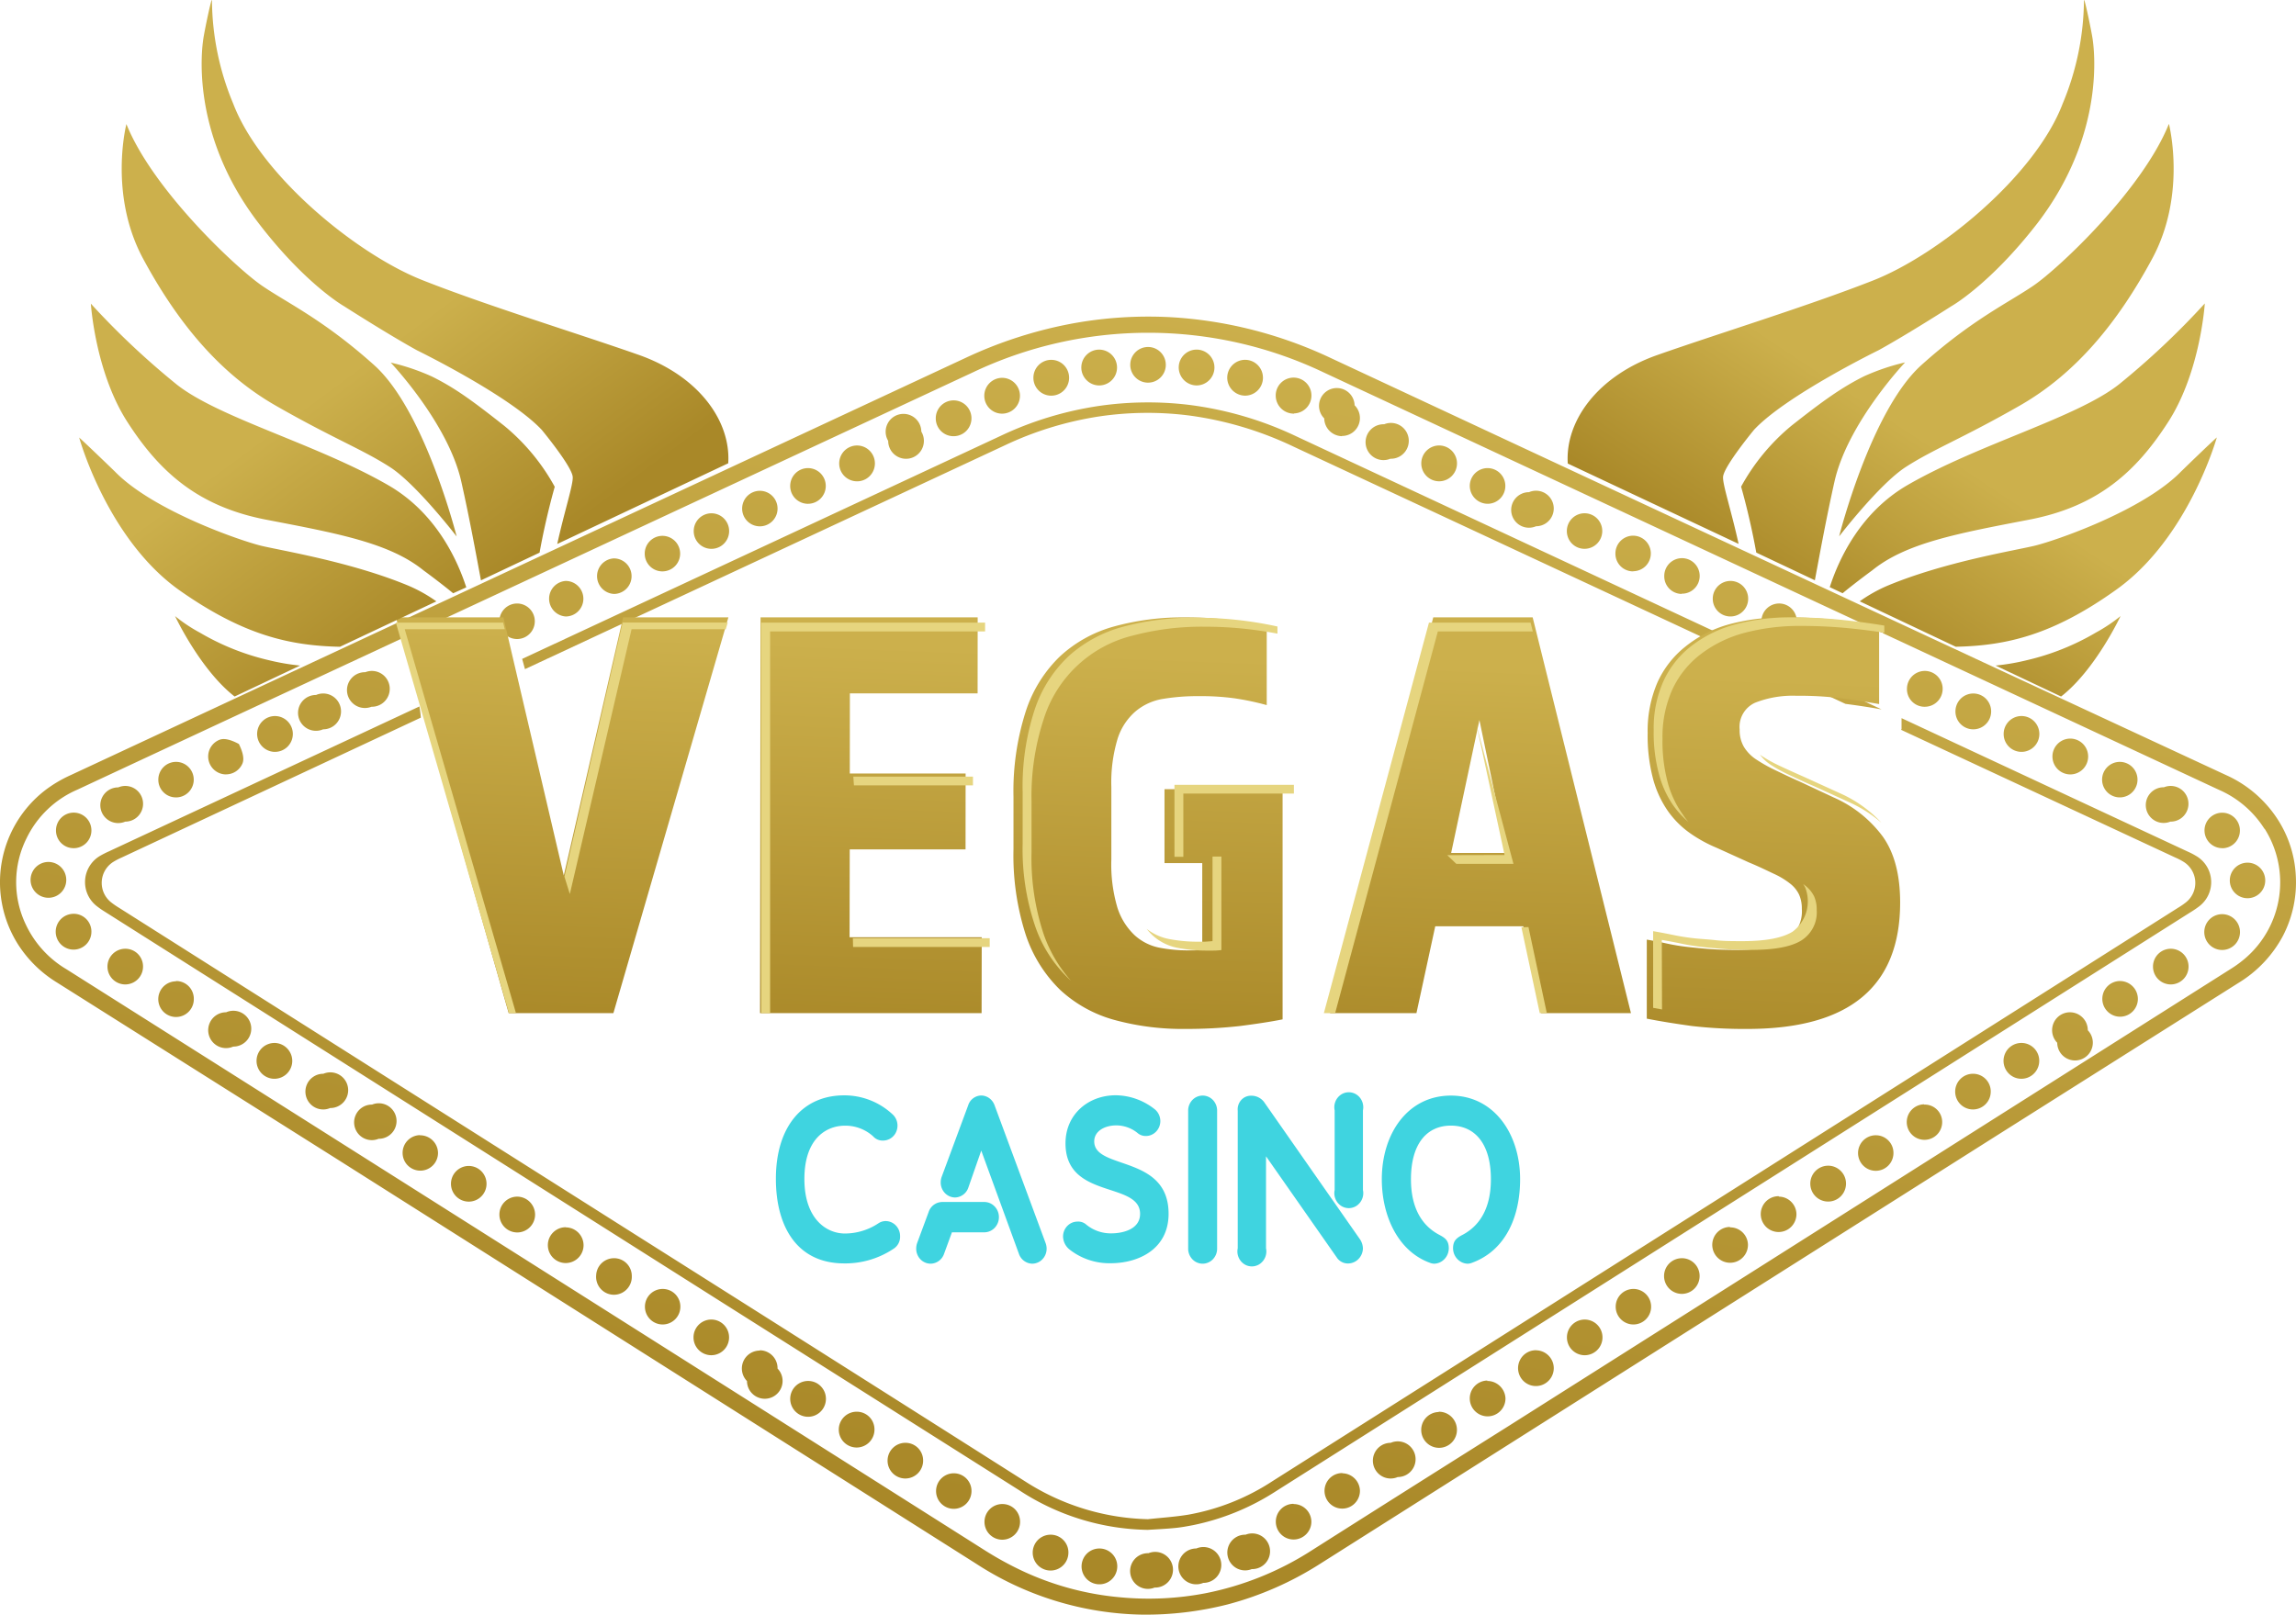
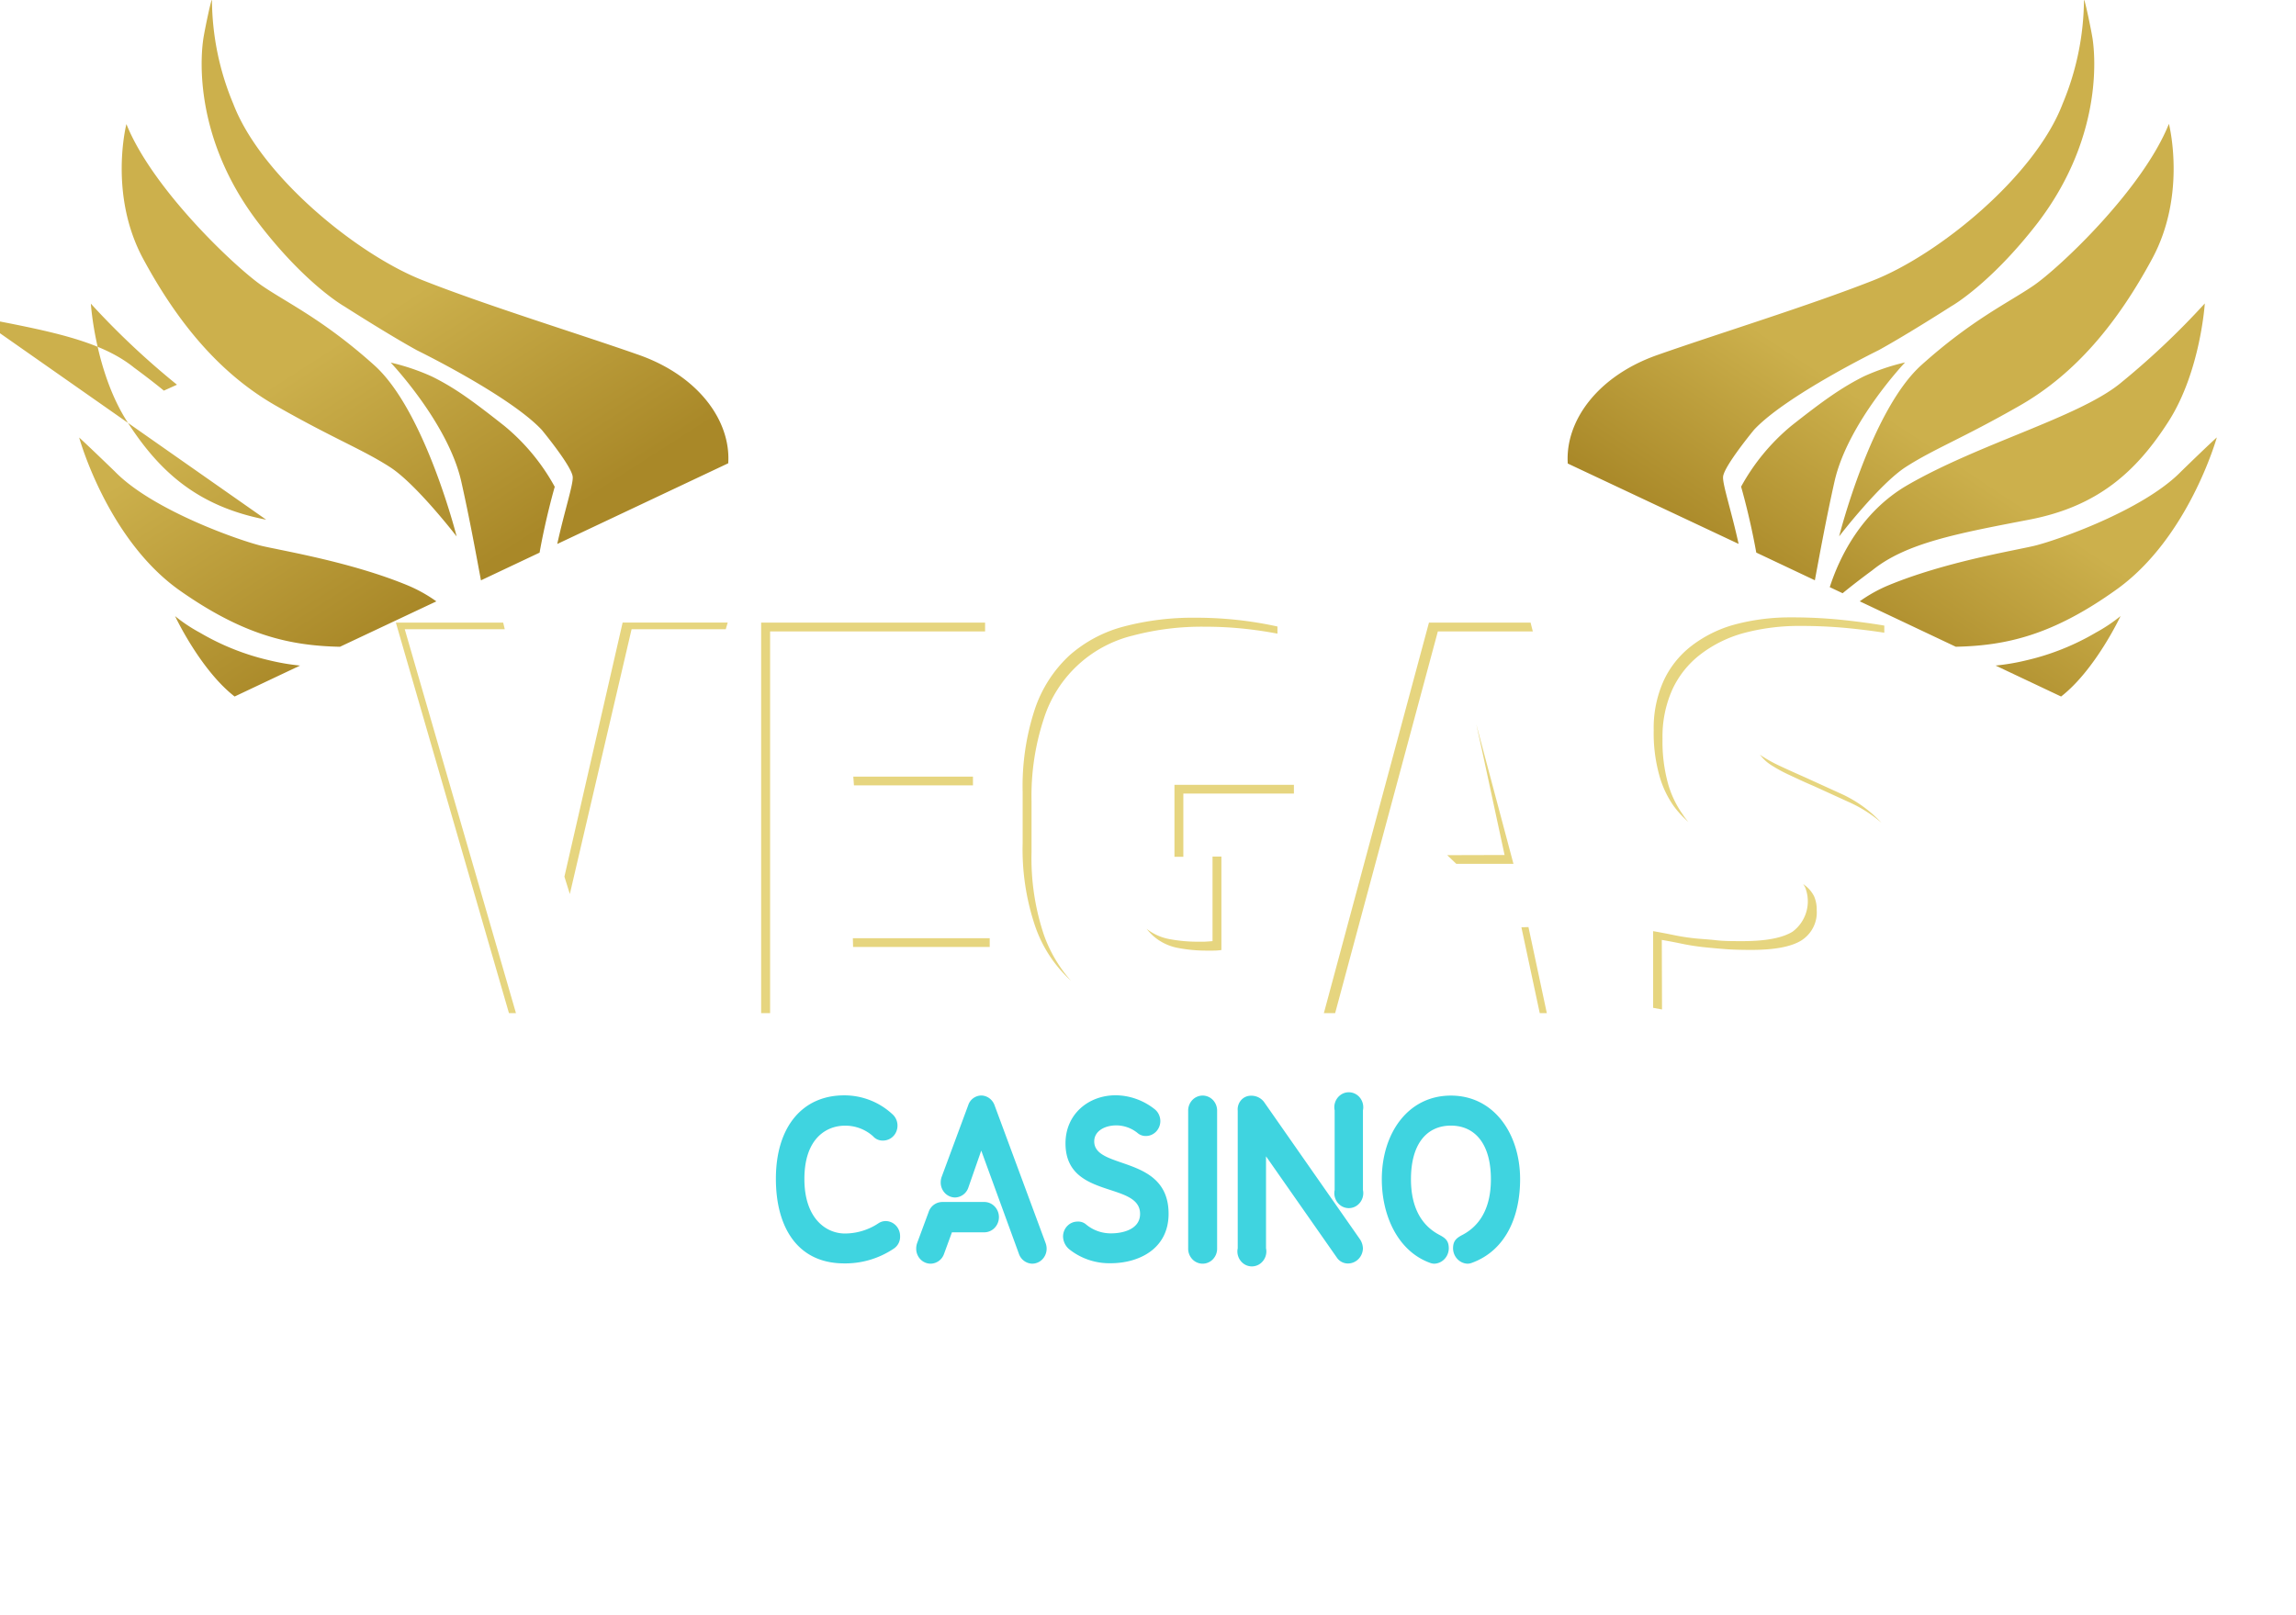
<svg xmlns="http://www.w3.org/2000/svg" viewBox="0 0 145 102">
  <defs>
    <linearGradient id="vc-logo-header-a" x1="35.301%" x2="63.76%" y1="88.752%" y2="1.257%">
      <stop offset="0%" stop-color="#A98828" />
      <stop offset="100%" stop-color="#CCB04C" />
    </linearGradient>
    <linearGradient id="vc-logo-header-b" x1="8.382%" x2="21.152%" y1="100%" y2="5.241%">
      <stop offset="0%" stop-color="#A98828" />
      <stop offset="100%" stop-color="#CCB04C" />
    </linearGradient>
    <linearGradient id="vc-logo-header-c" x1="35.139%" x2="56.511%" y1="58.21%" y2="89.154%">
      <stop offset="0%" stop-color="#CCB04C" />
      <stop offset="100%" stop-color="#A98828" />
    </linearGradient>
    <linearGradient id="vc-logo-header-d" x1="66.672%" x2="50%" y1="70.638%" y2="97.449%">
      <stop offset="0%" stop-color="#CCB04C" />
      <stop offset="100%" stop-color="#A98828" />
    </linearGradient>
  </defs>
  <g fill="none" fill-rule="evenodd">
-     <path fill="url(#vc-logo-header-a)" fill-rule="nonzero" d="M144.174 59.123a7.716 7.716 0 0 1-2.807 2.969l-15.23 9.62-42.758 27.07a20.623 20.623 0 0 1-5.843 2.57 21.067 21.067 0 0 1-5.404.647 19.816 19.816 0 0 1-10.47-3.207L21.497 73.357 3.61 62.074a7.667 7.667 0 0 1-2.474-2.42 7.342 7.342 0 0 1 1.725-9.74 8.245 8.245 0 0 1 1.62-.956l56.483-26.342a27.81 27.81 0 0 1 6.476-2.126c2.104-.41 4.25-.563 6.39-.458a27.272 27.272 0 0 1 10.21 2.584c13.73 6.414 27.46 12.818 41.192 19.213l15.34 7.129a7.557 7.557 0 0 1 3.26 2.785 7.197 7.197 0 0 1 1.154 3.555 7.325 7.325 0 0 1-.812 3.825zm-1.173-6.775a6.424 6.424 0 0 0-2.853-2.447l-21.214-9.89-.082-.083v.041l-3.994-1.86-31.26-14.581a25.76 25.76 0 0 0-22.169 0L18.881 43.36c-4.68 2.177-9.347 4.353-14.003 6.528a6.35 6.35 0 0 0-3.195 3.055 6.191 6.191 0 0 0-.036 5.498 6.487 6.487 0 0 0 2.56 2.794 90197.915 90197.915 0 0 1 57.966 36.687c.762.484 1.553.92 2.369 1.305a18.4 18.4 0 0 0 6.253 1.681 18.95 18.95 0 0 0 5.313-.256 19.298 19.298 0 0 0 6.727-2.708c4.099-2.602 8.207-5.198 12.324-7.788 15.25-9.654 30.498-19.308 45.742-28.962.321-.2.627-.426.913-.673a6.325 6.325 0 0 0 1.214-8.155l-.027-.018zm-4.286 1.736a1.918 1.918 0 0 1 .196 3.152 6.43 6.43 0 0 1-.62.421l-31.38 19.87-26.33 16.675a15.231 15.231 0 0 1-5.236 2.144c-.36.068-.725.137-1.09.174-.59.06-1.183.087-1.771.123a15.155 15.155 0 0 1-8.13-2.51L45.519 82.222 6.576 57.566a5.313 5.313 0 0 1-.493-.348 1.923 1.923 0 0 1 .206-3.134 5.57 5.57 0 0 1 .57-.293l19.626-9.162c.044.233.075.468.092.705L7.685 54.171a4.417 4.417 0 0 0-.506.261 1.568 1.568 0 0 0-.155 2.575c.169.131.346.252.529.362 11.042 6.994 22.086 13.986 33.132 20.977 8.027 5.073 16.05 10.155 24.071 15.246a14.959 14.959 0 0 0 7.737 2.378c.849-.092 1.702-.147 2.542-.284a14.246 14.246 0 0 0 5.322-2.117l15.194-9.62 41.991-26.598c.175-.104.343-.219.502-.344a1.57 1.57 0 0 0-.16-2.575 4.07 4.07 0 0 0-.506-.26l-17.317-8.068c.06.013-.036-.046.028-.046v-.692l18.092 8.439c.184.08.363.174.534.28zM33.154 42.27l-.178-.646s20.772-9.68 30.201-14.082a22.017 22.017 0 0 1 6.276-1.906 21.655 21.655 0 0 1 5.605-.064c2.358.294 4.654.965 6.8 1.988l36.97 17.253a48.499 48.499 0 0 0-2.281-.348l-34.853-16.25c-2.09-1-4.323-1.665-6.618-1.97a20.823 20.823 0 0 0-5.673.064 21.49 21.49 0 0 0-5.966 1.833L33.154 42.269zm13.715-10.124c-.007-.456.261-.871.679-1.05.418-.18.902-.088 1.225.233.323.32.421.805.248 1.227a1.118 1.118 0 0 1-2.152-.41zm-11.136 6.798a1.125 1.125 0 0 1-.01-2.245c.616 0 1.116.5 1.119 1.118a1.12 1.12 0 0 1-1.11 1.127zm9.155-4.274a1.116 1.116 0 0 1-1.077-1.127c.002-.457.28-.867.704-1.037.423-.17.906-.065 1.221.265.316.33.4.82.214 1.237-.187.417-.606.679-1.062.662zm-6.097 2.85a1.124 1.124 0 0 1-.033-2.245 1.12 1.12 0 0 1 1.128 1.106 1.12 1.12 0 0 1-1.095 1.139zm3.048-1.425h.019a1.111 1.111 0 0 1-.81-.323 1.12 1.12 0 0 1-.331-.809 1.12 1.12 0 0 1 1.122-1.113 1.12 1.12 0 0 1 1.114 1.122 1.12 1.12 0 0 1-1.114 1.123zm21.452-9.964h.028a1.125 1.125 0 0 1-.817-.319 1.134 1.134 0 0 1 .78-1.944 1.13 1.13 0 0 1 1.132 1.127 1.13 1.13 0 0 1-1.123 1.136zm6.13-1.782h.027a1.13 1.13 0 0 1-.814-.32 1.13 1.13 0 0 1 .778-1.943 1.13 1.13 0 0 1 1.132 1.126 1.13 1.13 0 0 1-1.123 1.137zm-9.22 3.206h.041a1.116 1.116 0 0 1-.808-.318 1.124 1.124 0 0 1-.337-.804c-.004-.46.271-.877.695-1.054a1.124 1.124 0 0 1 1.234.25c.323.328.415.819.234 1.242-.181.423-.6.694-1.059.684zm-3.053 1.425a1.13 1.13 0 0 1-1.056-1.13 1.126 1.126 0 1 1 2.092-.586c.217.36.217.813 0 1.173-.218.36-.617.57-1.036.543zm-3.072 1.425h.028a1.125 1.125 0 0 1-1.105-1.104c-.01-.465.262-.889.689-1.07.427-.18.92-.08 1.244.252.323.332.412.829.223 1.253-.188.424-.616.69-1.079.669zm-3.044 1.42h.027a1.12 1.12 0 0 1-1.155-1.127c0-.622.502-1.126 1.122-1.127.62 0 1.122.502 1.124 1.124a1.125 1.125 0 0 1-1.118 1.13zm15.345-6.83a1.125 1.125 0 0 1-1.114-1.132c0-.459.276-.872.7-1.047a1.124 1.124 0 0 1 1.23.252c.32.326.414.815.235 1.238a1.127 1.127 0 0 1-1.051.689zM4.637 57.726c.3-.005.588.111.802.322.214.211.334.5.334.8a1.13 1.13 0 0 1-1.118 1.141 1.13 1.13 0 0 1-1.137-1.122 1.13 1.13 0 0 1 1.118-1.14zm3.272-5.823a1.127 1.127 0 1 1-.44-2.162 1.12 1.12 0 0 1 1.232.232c.325.321.424.809.25 1.232-.173.424-.585.7-1.042.698zm-3.724 3.665v.014a1.125 1.125 0 0 1-1.114 1.132 1.13 1.13 0 0 1-1.14-1.118 1.13 1.13 0 0 1 1.113-1.145 1.13 1.13 0 0 1 1.14 1.117zm28.494-15.2a1.116 1.116 0 0 1-1.141-1.113 1.12 1.12 0 0 1 1.105-1.131 1.12 1.12 0 0 1 1.131 1.104 1.12 1.12 0 0 1-1.095 1.14zM4.655 53.58a1.107 1.107 0 0 1-.797-.329 1.115 1.115 0 0 1-.322-.802 1.12 1.12 0 0 1 1.125-1.114 1.12 1.12 0 0 1 1.112 1.126 1.12 1.12 0 0 1-1.118 1.12zm9.585-4.663l.009.004a1.134 1.134 0 0 1-.395-2.184c.283-.116.694-.028 1.232.262.271.549.345.964.22 1.245a1.127 1.127 0 0 1-1.066.673zm3.099-1.42a1.134 1.134 0 0 1-1.1-1.164 1.13 1.13 0 0 1 1.157-1.099 1.13 1.13 0 0 1 1.097 1.16 1.13 1.13 0 0 1-1.154 1.102zm6.12-2.85a1.131 1.131 0 1 1-.388-2.183c.425-.17.91-.064 1.227.266.318.33.405.82.22 1.24-.183.42-.602.688-1.059.677zm-3.053 1.425a1.132 1.132 0 1 1-.445-2.17c.42-.183.91-.093 1.238.23.328.322.428.812.254 1.238a1.127 1.127 0 0 1-1.047.702zm-9.297 4.301c-.611 0-1.107-.495-1.11-1.108-.005-.456.265-.87.683-1.048a1.115 1.115 0 0 1 1.225.239c.322.322.418.807.242 1.228-.175.42-.586.693-1.04.69zm113.489-4.301a1.125 1.125 0 0 1-1.105-1.15c.008-.458.29-.867.714-1.034a1.124 1.124 0 0 1 1.225.267c.317.33.404.819.222 1.238-.183.42-.6.688-1.056.679zm-3.058-1.425h-.023a1.112 1.112 0 0 1-1.086-1.145c.005-.458.286-.868.71-1.038.423-.17.907-.066 1.226.263.318.328.407.817.226 1.237-.181.42-.597.69-1.053.683zm-9.179-4.279h-.022a1.107 1.107 0 0 1-1.1-1.127 1.12 1.12 0 0 1 1.12-1.118 1.12 1.12 0 0 1 1.116 1.121 1.12 1.12 0 0 1-1.114 1.124zm18.408 8.553h-.023a1.13 1.13 0 0 1-1.127-1.113 1.13 1.13 0 0 1 1.107-1.15 1.13 1.13 0 0 1 1.147 1.11 1.13 1.13 0 0 1-1.104 1.153zm9.585 4.664v-.005a1.116 1.116 0 0 1-.8-.324 1.12 1.12 0 0 1 .784-1.916 1.12 1.12 0 0 1 1.12 1.115 1.12 1.12 0 0 1-1.104 1.13zm-3.287-1.682a1.127 1.127 0 1 1-.407-2.17 1.12 1.12 0 0 1 1.226.253c.32.326.411.814.232 1.235-.18.42-.595.69-1.05.682zm-3.172-1.53a1.12 1.12 0 0 1-1.14-1.1 1.12 1.12 0 0 1 1.095-1.144 1.12 1.12 0 0 1 1.14 1.099 1.12 1.12 0 0 1-1.095 1.145zm-6.225-2.877a1.124 1.124 0 0 1-1.132-1.122 1.132 1.132 0 0 1 .688-1.052c.42-.178.907-.084 1.231.238.325.322.424.808.252 1.233a1.127 1.127 0 0 1-1.04.703zm-18.408-8.553a1.116 1.116 0 0 1-1.095-1.14c.007-.455.287-.86.708-1.026.421-.167.9-.062 1.215.265.314.327.4.812.22 1.229a1.118 1.118 0 0 1-1.048.672zM81.726 26.116v.014a1.143 1.143 0 0 1-1.16-1.123 1.13 1.13 0 0 1 1.102-1.153 1.13 1.13 0 0 1 1.153 1.102 1.13 1.13 0 0 1-1.095 1.16zm3.026 1.425v.013a1.143 1.143 0 0 1-1.122-1.122 1.124 1.124 0 1 1 1.918-.83c.326.323.426.812.251 1.238a1.127 1.127 0 0 1-1.047.7zm21.452 9.964l-.018.014a1.111 1.111 0 0 1-1.082-1.132 1.122 1.122 0 0 1 .692-1.042c.42-.174.903-.076 1.222.249.32.324.411.81.233 1.23-.179.419-.593.688-1.047.68zM75.551 24.348a1.139 1.139 0 0 1-1.11-1.155 1.13 1.13 0 0 1 1.15-1.108 1.13 1.13 0 0 1 1.105 1.15 1.13 1.13 0 0 1-1.145 1.113zm3.085.646a1.139 1.139 0 0 1-1.132-1.132c0-.624.504-1.13 1.126-1.132a1.13 1.13 0 0 1 1.13 1.129 1.13 1.13 0 0 1-1.124 1.135zm9.17 3.985a1.132 1.132 0 1 1-.392-2.177 1.124 1.124 0 0 1 1.235.256c.322.33.41.824.225 1.247-.186.422-.608.69-1.068.674zm-15.331-4.806a1.125 1.125 0 0 1-1.095-1.159 1.125 1.125 0 0 1 1.152-1.094c.62.017 1.108.534 1.092 1.156a1.125 1.125 0 0 1-1.15 1.097zm30.667 11.912l.004.009a1.112 1.112 0 0 1-.804-.33 1.12 1.12 0 0 1-.323-.811 1.12 1.12 0 0 1 1.123-1.113 1.12 1.12 0 0 1 1.113 1.122 1.12 1.12 0 0 1-1.113 1.123zm-12.255-5.681a1.13 1.13 0 0 1-1.128-1.14 1.13 1.13 0 0 1 1.134-1.123 1.13 1.13 0 0 1 1.121 1.134 1.13 1.13 0 0 1-1.127 1.129zm9.174 4.265a1.112 1.112 0 0 1-.796-.34 1.12 1.12 0 0 1-.313-.81 1.12 1.12 0 0 1 1.139-1.095 1.12 1.12 0 0 1 1.097 1.138 1.12 1.12 0 0 1-1.127 1.107zm-6.089-2.845a1.134 1.134 0 0 1-1.15-1.113 1.125 1.125 0 0 1 1.105-1.14 1.125 1.125 0 0 1 1.14 1.104 1.125 1.125 0 0 1-1.095 1.15zm3.035 1.42a1.123 1.123 0 1 1-.444-2.153c.417-.18.902-.09 1.227.23.324.318.424.803.252 1.225-.171.422-.58.698-1.035.698zm6.14 48.18a1.12 1.12 0 0 1 1.127 1.127 1.12 1.12 0 0 1-1.119 1.118 1.12 1.12 0 0 1-1.118-1.117 1.12 1.12 0 0 1 1.11-1.127zm3.07-1.942h-.008a1.12 1.12 0 0 1 1.127 1.136 1.125 1.125 0 0 1-1.13 1.118 1.125 1.125 0 0 1-1.115-1.133 1.125 1.125 0 0 1 1.127-1.12zm-6.124 3.876a1.125 1.125 0 0 1 1.109 1.15 1.125 1.125 0 0 1-1.143 1.104 1.125 1.125 0 0 1-1.102-1.144 1.125 1.125 0 0 1 1.136-1.11zm-3.09 1.938v.004a1.134 1.134 0 0 1 1.123 1.127c0 .458-.276.871-.697 1.046a1.124 1.124 0 0 1-1.23-.247 1.135 1.135 0 0 1-.241-1.235 1.127 1.127 0 0 1 1.045-.695zm12.246-7.788v.027a1.12 1.12 0 0 1 1.14 1.086c.008.458-.26.875-.68 1.057a1.124 1.124 0 0 1-1.232-.227 1.135 1.135 0 0 1-.262-1.23 1.127 1.127 0 0 1 1.034-.713zm3.09-1.943v.028c.61.005 1.106.5 1.113 1.113a1.132 1.132 0 0 1-.705 1.04c-.423.172-.908.07-1.227-.257a1.135 1.135 0 0 1-.232-1.237c.18-.421.594-.692 1.05-.687zM93.93 87.211v.027c.612 0 1.116.482 1.146 1.095a1.13 1.13 0 0 1-1.116 1.14 1.13 1.13 0 0 1-1.139-1.116 1.13 1.13 0 0 1 1.109-1.146zM81.69 94.999l.004.014c.617 0 1.118.498 1.123 1.117a1.125 1.125 0 0 1-1.124 1.123c-.62-.001-1.12-.505-1.121-1.126-.001-.621.499-1.126 1.118-1.128zm3.085-1.943v.014a1.13 1.13 0 0 1 1.11 1.1c.003.455-.268.868-.687 1.044-.418.176-.902.08-1.223-.242a1.125 1.125 0 0 1-.24-1.227c.175-.42.586-.692 1.04-.689zm30.608-19.415c.419-.027.818.183 1.036.543.217.36.217.812 0 1.173a1.126 1.126 0 0 1-2.092-.587 1.13 1.13 0 0 1 1.056-1.129zM87.824 91.146a1.127 1.127 0 1 1 .446 2.161 1.12 1.12 0 0 1-1.231-.229 1.13 1.13 0 0 1-.254-1.23 1.123 1.123 0 0 1 1.04-.702zm3.035-1.947v-.018c.303-.004.595.114.811.327.216.214.338.505.34.809a1.13 1.13 0 0 1-1.111 1.145 1.13 1.13 0 0 1-1.144-1.112 1.13 1.13 0 0 1 1.104-1.151zm49.476-31.45a1.13 1.13 0 0 1 1.128 1.132 1.13 1.13 0 0 1-1.128 1.131 1.13 1.13 0 0 1-1.127-1.131 1.13 1.13 0 0 1 1.127-1.132zM78.66 96.95a1.127 1.127 0 1 1 .393 2.172 1.12 1.12 0 0 1-1.226-.26 1.13 1.13 0 0 1-.223-1.236c.183-.42.6-.687 1.056-.676zm39.832-25.233c.6.013 1.082.502 1.086 1.104.008.459-.264.875-.685 1.053-.421.177-.907.08-1.228-.246a1.125 1.125 0 0 1-.23-1.236c.182-.42.6-.688 1.057-.675zM137.1 59.934a1.125 1.125 0 0 1 1.114 1.146 1.125 1.125 0 0 1-1.138 1.108 1.125 1.125 0 0 1-1.107-1.139 1.125 1.125 0 0 1 1.131-1.115zm4.843-5.438a1.12 1.12 0 0 1 1.114 1.136 1.12 1.12 0 0 1-1.129 1.11 1.12 1.12 0 0 1-1.108-1.13 1.12 1.12 0 0 1 1.123-1.116zM7.91 59.934c.3-.002.589.117.8.33.211.215.328.505.323.806a1.125 1.125 0 0 1-1.129 1.118 1.125 1.125 0 0 1-1.117-1.13 1.125 1.125 0 0 1 1.123-1.124zm116.689 7.898a1.115 1.115 0 0 1 1.123 1.132 1.125 1.125 0 0 1-1.126 1.122 1.125 1.125 0 0 1-1.12-1.128c.001-.622.504-1.126 1.123-1.126zm3.085-1.947h-.009c.615.008 1.11.51 1.11 1.127.001.46-.275.876-.7 1.051a1.124 1.124 0 0 1-1.233-.255 1.135 1.135 0 0 1-.229-1.243 1.127 1.127 0 0 1 1.061-.68zm3.05-1.938h-.01a1.13 1.13 0 0 1 1.127 1.136 1.124 1.124 0 1 1-1.93.79 1.135 1.135 0 0 1-.235-1.234 1.127 1.127 0 0 1 1.047-.692zm3.162-1.974h-.009a1.134 1.134 0 0 1 1.127 1.14 1.125 1.125 0 0 1-1.133 1.114 1.125 1.125 0 0 1-1.112-1.135 1.125 1.125 0 0 1 1.127-1.12zm-12.378 7.788l-.009.018a1.102 1.102 0 0 1 1.146 1.09 1.12 1.12 0 0 1-1.103 1.136 1.12 1.12 0 0 1-1.134-1.105 1.12 1.12 0 0 1 1.1-1.139zm-88.865 5.832c.623 0 1.13.501 1.14 1.127a1.13 1.13 0 0 1-1.119 1.136 1.13 1.13 0 0 1-1.135-1.121 1.13 1.13 0 0 1 1.114-1.142zm-3.067-1.938a1.125 1.125 0 0 1 1.14 1.118 1.125 1.125 0 0 1-1.11 1.136 1.125 1.125 0 0 1-1.135-1.112 1.125 1.125 0 0 1 1.105-1.142zM75.55 97.821a1.132 1.132 0 1 1 .439 2.172c-.422.18-.91.087-1.236-.236a1.135 1.135 0 0 1-.25-1.237 1.127 1.127 0 0 1 1.047-.7zM26.52 71.708v.01a1.13 1.13 0 0 1 1.142 1.108 1.12 1.12 0 0 1-1.108 1.126 1.12 1.12 0 0 1-1.128-1.105 1.12 1.12 0 0 1 1.095-1.139zm9.212 5.818v.01c.62.004 1.12.509 1.122 1.13a1.13 1.13 0 0 1-1.135 1.123 1.13 1.13 0 0 1-1.12-1.137 1.13 1.13 0 0 1 1.133-1.126zM20.42 67.832a1.127 1.127 0 1 1 .431 2.164 1.12 1.12 0 0 1-1.231-.237 1.13 1.13 0 0 1-.246-1.233 1.123 1.123 0 0 1 1.046-.694zm-6.14-3.885a1.132 1.132 0 1 1 .448 2.168c-.42.185-.91.096-1.239-.226a1.135 1.135 0 0 1-.256-1.239 1.127 1.127 0 0 1 1.048-.703zm9.216 5.832a1.122 1.122 0 1 1 .414 2.16c-.42.174-.902.076-1.222-.247a1.125 1.125 0 0 1-.235-1.228c.177-.42.589-.69 1.043-.685zm-12.378-7.788v-.018a1.116 1.116 0 0 1 1.122 1.118c.012.458-.255.877-.673 1.06a1.12 1.12 0 0 1-1.233-.226 1.13 1.13 0 0 1-.256-1.231 1.123 1.123 0 0 1 1.04-.703zm6.22 3.894c.623.01 1.122.52 1.119 1.146a1.13 1.13 0 0 1-1.14 1.117 1.13 1.13 0 0 1-1.115-1.142 1.13 1.13 0 0 1 1.137-1.12zm24.492 15.54h.014a1.112 1.112 0 0 1 1.123 1.117 1.12 1.12 0 0 1-1.11 1.127 1.12 1.12 0 0 1-1.127-1.108 1.12 1.12 0 0 1 1.1-1.136zm-3.04-1.943c.3.003.585.125.794.34.208.216.322.506.316.806.012.419-.209.81-.573 1.017a1.124 1.124 0 0 1-1.164-.033 1.133 1.133 0 0 1-.513-1.049 1.125 1.125 0 0 1 1.14-1.08zM66.378 96.95h.018a1.12 1.12 0 0 1 1.077 1.16 1.131 1.131 0 0 1-.722 1.028 1.124 1.124 0 0 1-1.223-.278 1.135 1.135 0 0 1-.211-1.24 1.127 1.127 0 0 1 1.06-.67zm-6.135-3.88a1.115 1.115 0 0 1 1.11 1.14 1.12 1.12 0 0 1-1.134 1.105 1.12 1.12 0 0 1-1.103-1.135 1.12 1.12 0 0 1 1.127-1.11zm3.04 1.943h.01c.297-.005.585.11.797.32.212.21.331.498.33.797a1.125 1.125 0 0 1-1.112 1.136 1.125 1.125 0 0 1-1.134-1.114 1.125 1.125 0 0 1 1.11-1.14zm6.166 2.808h.01a1.125 1.125 0 0 1 1.1 1.113c.007.46-.265.88-.688 1.06-.423.18-.912.084-1.237-.242a1.135 1.135 0 0 1-.24-1.241c.178-.425.596-.698 1.055-.69zm3.068.298h.009a1.127 1.127 0 1 1 .392 2.17 1.12 1.12 0 0 1-1.226-.255 1.13 1.13 0 0 1-.229-1.236c.181-.42.598-.689 1.054-.68zM54.09 89.18h.009a1.116 1.116 0 0 1 1.127 1.122 1.13 1.13 0 0 1-1.118 1.14 1.13 1.13 0 0 1-1.136-1.122 1.13 1.13 0 0 1 1.118-1.14zm-3.04-1.943h.01c.618.013 1.11.525 1.1 1.146a1.131 1.131 0 0 1-.71 1.037c-.424.17-.908.066-1.226-.263a1.135 1.135 0 0 1-.227-1.237c.181-.42.597-.69 1.053-.683zm6.134 3.908c.3-.001.588.12.797.334.21.215.324.506.317.807a1.125 1.125 0 0 1-1.135 1.113 1.125 1.125 0 0 1-1.11-1.138 1.125 1.125 0 0 1 1.131-1.116zm-9.197-5.827V85.3a1.13 1.13 0 0 1 1.118 1.154 1.124 1.124 0 1 1-1.93.79 1.135 1.135 0 0 1-.235-1.234 1.127 1.127 0 0 1 1.047-.691zm-3.058-1.961a1.125 1.125 0 0 1 1.114 1.14 1.125 1.125 0 0 1-1.135 1.114 1.125 1.125 0 0 1-1.11-1.138 1.125 1.125 0 0 1 1.131-1.116z" />
-     <path fill="url(#vc-logo-header-b)" d="M61.743 39l-.004 4.803h-8.066l-.005 5.06h7.314l-.004 4.794h-7.314l-.01 5.549H62L61.991 64H48l.031-25zM74.838 39.001c.908-.005 1.816.046 2.719.153.82.097 1.635.236 2.442.418v4.971a16.817 16.817 0 0 0-2.08-.436c-.74-.096-1.484-.14-2.23-.13-.738-.007-1.476.049-2.206.167a3.582 3.582 0 0 0-1.758.784 3.807 3.807 0 0 0-1.141 1.727 9.562 9.562 0 0 0-.399 3.064v4.572a9.605 9.605 0 0 0 .39 3.068 4.11 4.11 0 0 0 1.087 1.726c.44.396.975.666 1.55.78a9.586 9.586 0 0 0 1.812.172h.34c.108 0 .294 0 .562-.037v-5.477h-2.384v-4.67H81v14.542c-.743.149-1.636.283-2.673.418-1.154.129-2.314.19-3.475.186a16.306 16.306 0 0 1-4.468-.567 8.25 8.25 0 0 1-3.42-1.889 8.684 8.684 0 0 1-2.189-3.504 16.366 16.366 0 0 1-.77-5.384V50.34a16.523 16.523 0 0 1 .77-5.385 8.424 8.424 0 0 1 2.175-3.5 8.245 8.245 0 0 1 3.42-1.884 16.302 16.302 0 0 1 4.468-.57zM96.793 39L103 64h-5.667L96.2 58.516h-5.56L89.453 64H84l6.515-25h6.278zM91.64 53.881h3.53l-1.74-8.396-1.785 8.396h-.005zM115.904 39.155a44.7 44.7 0 0 1 2.77.376v4.946a55.948 55.948 0 0 0-2.487-.376c-.91-.109-1.826-.158-2.742-.148a6.482 6.482 0 0 0-2.597.436 1.67 1.67 0 0 0-.983 1.694c-.013.384.08.765.27 1.1.199.321.466.594.782.797.38.25.777.474 1.188.668.457.218.956.464 1.513.706l2.19 1.025a7.712 7.712 0 0 1 3.086 2.455c.736 1.025 1.106 2.417 1.106 4.175 0 5.327-3.217 7.99-9.65 7.99a29.033 29.033 0 0 1-3.507-.185c-.969-.135-1.92-.283-2.843-.464v-4.993c.457.079.86.158 1.28.25.421.092.847.162 1.275.21.458.05.915.097 1.408.134.494.037 1.066.056 1.696.056 1.463 0 2.516-.203 3.16-.608a2.177 2.177 0 0 0 .973-1.981 2.167 2.167 0 0 0-.17-.896 1.943 1.943 0 0 0-.543-.682 4.928 4.928 0 0 0-1.02-.626c-.43-.2-.955-.464-1.59-.724l-2.044-.928a8.787 8.787 0 0 1-1.691-.928 5.811 5.811 0 0 1-1.395-1.392 6.54 6.54 0 0 1-.941-2.032 10.687 10.687 0 0 1-.343-2.91c-.023-1.1.19-2.192.622-3.2a6.096 6.096 0 0 1 1.782-2.27 7.573 7.573 0 0 1 2.743-1.392 13.036 13.036 0 0 1 3.593-.436 28.717 28.717 0 0 1 3.109.153zM46 39l-7.262 25h-6.613L25 39h6.791l3.814 16.307L39.351 39z" />
    <path fill="#E6D57F" fill-rule="nonzero" d="M35.987 56.478l-.342-1.1 3.676-16.049h6.636l-.123.42h-5.947l-3.9 16.73zm-10.426-16.73L32.585 64h-.443L25 39.33h6.777l.1.419h-6.316zm23.074.14V64h-.566V39.33h14.143v.558H48.635zm12.811 9.172v.554H53.93l-.041-.554h7.557zm-7.585 10.208h8.643v.554h-8.629l-.014-.554zm20.31-5.143v-4.547h7.544v.554h-6.983v3.993h-.561zm-8.242 4.94a8.756 8.756 0 0 0 1.702 2.884l-.06-.054a8.273 8.273 0 0 1-2.203-3.402 15.156 15.156 0 0 1-.784-5.233v-3.218a15.561 15.561 0 0 1 .766-5.232 8.164 8.164 0 0 1 2.185-3.403 8.392 8.392 0 0 1 3.443-1.83 17.039 17.039 0 0 1 4.502-.554 23.823 23.823 0 0 1 5.195.554v.451a25.77 25.77 0 0 0-1.898-.288 23.8 23.8 0 0 0-2.713-.15 16.988 16.988 0 0 0-4.502.555 7.843 7.843 0 0 0-5.633 5.233 15.575 15.575 0 0 0-.784 5.237v3.213c-.047 1.777.218 3.55.784 5.237zm6.486-.388c.415.325.903.546 1.423.645.601.114 1.212.17 1.824.167h.347c.11 0 .296-.014.566-.036v-5.341h.56v5.904c-.264.036-.456.036-.565.036h-.342a9.602 9.602 0 0 1-1.824-.167 3.286 3.286 0 0 1-1.57-.757 3.545 3.545 0 0 1-.419-.45zm20.816-12.925l2.349 8.82h-3.608l-.575-.55 3.622-.01-1.446-6.71-.342-1.55zm-2.426-5.864L84.319 64h-.712l6.637-24.67h6.417l.141.558h-5.997zm5.723 18.677L97.687 64h-.447l-1.158-5.422.446-.013zm9.19-7.621a6.217 6.217 0 0 1-.934-1.988 9.951 9.951 0 0 1-.347-2.83 7.266 7.266 0 0 1 .62-3.105 5.906 5.906 0 0 1 1.765-2.218 7.854 7.854 0 0 1 2.737-1.352c1.164-.309 2.366-.46 3.571-.45a30.529 30.529 0 0 1 3.097.148c.973.1 1.897.223 2.773.37v.45a42.588 42.588 0 0 0-2.207-.279 30.686 30.686 0 0 0-3.102-.149 13.482 13.482 0 0 0-3.571.451 7.868 7.868 0 0 0-2.737 1.352 5.916 5.916 0 0 0-1.77 2.217 7.275 7.275 0 0 0-.62 3.11c-.02.954.097 1.905.347 2.826.198.709.519 1.378.949 1.978.11.172.223.316.342.451a6.062 6.062 0 0 1-.912-.982zm11.006-.293l-2.19-1c-.56-.235-1.057-.474-1.513-.686a9.375 9.375 0 0 1-1.182-.644 2.614 2.614 0 0 1-.697-.654c.045.032.086.068.132.095.378.246.774.463 1.186.649.451.212.953.437 1.514.685l2.185.996a8.021 8.021 0 0 1 2.659 1.88 8.456 8.456 0 0 0-2.094-1.321zm-11.776 8.725l.014 4.394-.561-.104v-4.844a40.3 40.3 0 0 1 1.277.243c.41.086.834.153 1.272.203.438.05.908.067 1.405.126s1.063.059 1.697.059c1.454 0 2.508-.199 3.151-.595a2.39 2.39 0 0 0 .803-2.79 1.928 1.928 0 0 0-.132-.225l.146.112c.23.18.416.408.547.667.117.275.173.572.164.87.057.771-.32 1.51-.98 1.925-.642.393-1.693.59-3.152.59-.634 0-1.209-.014-1.697-.054s-.962-.081-1.4-.13c-.438-.05-.862-.118-1.277-.204a34.05 34.05 0 0 0-1.277-.243z" />
    <path fill="#3FD4E0" fill-rule="nonzero" d="M49 74.465c0-3.27 1.667-5.27 4.312-5.27a4.455 4.455 0 0 1 3.102 1.244c.263.274.339.687.191 1.042a.912.912 0 0 1-.863.571.796.796 0 0 1-.603-.27 2.609 2.609 0 0 0-1.786-.671c-1.1 0-2.553.742-2.553 3.368 0 2.526 1.398 3.443 2.553 3.443a3.83 3.83 0 0 0 2.12-.643.82.82 0 0 1 .457-.142c.246 0 .482.103.654.286.172.182.265.429.26.684a.89.89 0 0 1-.38.757 5.486 5.486 0 0 1-3.198.946C50.343 79.786 49 77.5 49 74.465zm13.16 1.466c.511 0 .925.429.925.958 0 .529-.414.958-.925.958h-2.042l-.511 1.395a.915.915 0 0 1-.832.587.899.899 0 0 1-.659-.29.965.965 0 0 1-.254-.694c.003-.119.026-.235.068-.345l.713-1.926a.917.917 0 0 1 .859-.643h2.658zm-1.014-.885a.916.916 0 0 1-.822.601.899.899 0 0 1-.661-.292.965.965 0 0 1-.253-.697c.003-.116.027-.232.069-.34l1.667-4.499a.884.884 0 0 1 .832-.615c.372.01.7.254.831.615l3.22 8.695c.042.11.066.227.069.345a.965.965 0 0 1-.26.684.898.898 0 0 1-.654.286.917.917 0 0 1-.84-.634l-2.375-6.51-.823 2.361zm6.395 3.884a1.081 1.081 0 0 1-.406-.814c0-.522.409-.946.913-.946a.758.758 0 0 1 .512.156 2.437 2.437 0 0 0 1.613.587c.776 0 1.827-.274 1.827-1.23 0-2.067-4.71-.899-4.71-4.456 0-1.854 1.462-3.037 3.17-3.037.894.01 1.76.32 2.467.885.221.178.35.452.352.742 0 .523-.41.946-.914.946a.794.794 0 0 1-.484-.156 2.152 2.152 0 0 0-1.37-.515c-.763 0-1.407.369-1.407 1.012 0 1.817 4.696.828 4.696 4.57 0 2.242-1.905 3.126-3.655 3.126a4.07 4.07 0 0 1-2.604-.87zm9.324-.07a.965.965 0 0 1-.26.683.898.898 0 0 1-.654.286.898.898 0 0 1-.654-.286.965.965 0 0 1-.26-.684v-8.68a.965.965 0 0 1 .26-.685.898.898 0 0 1 .654-.285c.246 0 .482.103.654.285.172.183.266.43.26.685v8.68zm3.088-5.815v5.81a.962.962 0 0 1-.382.983.888.888 0 0 1-1.023 0 .962.962 0 0 1-.381-.984v-8.69a.88.88 0 0 1 .217-.67.818.818 0 0 1 .628-.276c.312-.007.61.134.808.384l6.053 8.666c.124.174.194.384.2.6-.016.516-.415.93-.913.947a.838.838 0 0 1-.712-.341l-4.495-6.429zm4.335-2.9a.962.962 0 0 1 .381-.983.888.888 0 0 1 1.023 0c.31.217.46.606.382.984v5.028a.962.962 0 0 1-.382.983.888.888 0 0 1-1.023 0 .962.962 0 0 1-.381-.983v-5.028zM96 74.494c0 2.365-.914 4.522-3.079 5.293a.766.766 0 0 1-.242.043c-.505-.02-.907-.446-.914-.97 0-.51.252-.672.63-.87 1.006-.544 1.76-1.6 1.76-3.496 0-2.27-1.033-3.387-2.527-3.387-1.493 0-2.521 1.116-2.521 3.387 0 1.892.75 2.952 1.759 3.496.374.198.63.354.63.87-.007.524-.408.95-.914.97a.788.788 0 0 1-.242-.043c-2.055-.728-3.074-2.985-3.074-5.293 0-2.886 1.64-5.284 4.362-5.284 2.723 0 4.372 2.417 4.372 5.284z" />
-     <path fill="url(#vc-logo-header-c)" fill-rule="nonzero" d="M17.426 25.631c-3.518-2.009-6.186-5.206-8.386-9.284-2.2-4.079-1.057-8.509-1.057-8.509C9.652 12 14.947 16.954 16.549 18.05c1.601 1.096 3.891 2.151 7.09 5.024s5.2 10.815 5.2 10.815-2.55-3.316-4.215-4.385c-1.759-1.132-3.599-1.813-7.198-3.873zm4.3-6.288s-2.437-1.38-5.411-5.266c-4.36-5.695-3.54-11.12-3.482-11.573.058-.452.553-2.831.553-2.466.02 2.241.477 4.456 1.345 6.517 1.737 4.553 7.81 9.522 11.985 11.157 4.08 1.612 9.826 3.37 13.618 4.704 3.793 1.334 5.831 4.184 5.656 6.85l-10.798 5.098c.455-2.078 1.026-3.791.976-4.248-.067-.68-1.957-2.964-1.957-2.964-2.029-2.164-7.877-5.023-7.877-5.023-1.85-1.019-4.607-2.786-4.607-2.786zm10.128 7.563a13.198 13.198 0 0 1 3.18 3.845s-.557 1.91-.958 4.16l-3.702 1.75c-.293-1.567-.715-3.896-1.242-6.239-.832-3.699-4.458-7.517-4.458-7.517.895.206 1.767.5 2.605.881 1.426.704 2.546 1.517 4.575 3.12zM14.817 44c-2.173-1.69-3.761-5.079-3.761-5.079.49.398 1.015.748 1.57 1.046 1.364.802 2.84 1.39 4.377 1.745.641.156 1.292.268 1.948.333L14.817 44zm6.653-3.142c-3.18-.069-6.109-.726-10.172-3.594C6.75 34.012 5 27.64 5 27.64s.481.43 2.25 2.142c2.402 2.475 7.972 4.393 9.285 4.704 1.314.31 5.65 1.018 9.223 2.498a9.259 9.259 0 0 1 1.8 1.005l-6.088 2.868zm-4.66-8.029c-4.328-.836-6.753-3.037-8.778-6.193-2.024-3.156-2.294-7.453-2.294-7.453a49.785 49.785 0 0 0 5.439 5.12c2.69 2.114 8.858 3.758 13.357 6.357 2.974 1.722 4.333 4.654 4.913 6.444l-.828.374c-.877-.721-1.88-1.452-1.88-1.452-2.146-1.735-5.43-2.33-9.93-3.197z" />
+     <path fill="url(#vc-logo-header-c)" fill-rule="nonzero" d="M17.426 25.631c-3.518-2.009-6.186-5.206-8.386-9.284-2.2-4.079-1.057-8.509-1.057-8.509C9.652 12 14.947 16.954 16.549 18.05c1.601 1.096 3.891 2.151 7.09 5.024s5.2 10.815 5.2 10.815-2.55-3.316-4.215-4.385c-1.759-1.132-3.599-1.813-7.198-3.873zm4.3-6.288s-2.437-1.38-5.411-5.266c-4.36-5.695-3.54-11.12-3.482-11.573.058-.452.553-2.831.553-2.466.02 2.241.477 4.456 1.345 6.517 1.737 4.553 7.81 9.522 11.985 11.157 4.08 1.612 9.826 3.37 13.618 4.704 3.793 1.334 5.831 4.184 5.656 6.85l-10.798 5.098c.455-2.078 1.026-3.791.976-4.248-.067-.68-1.957-2.964-1.957-2.964-2.029-2.164-7.877-5.023-7.877-5.023-1.85-1.019-4.607-2.786-4.607-2.786zm10.128 7.563a13.198 13.198 0 0 1 3.18 3.845s-.557 1.91-.958 4.16l-3.702 1.75c-.293-1.567-.715-3.896-1.242-6.239-.832-3.699-4.458-7.517-4.458-7.517.895.206 1.767.5 2.605.881 1.426.704 2.546 1.517 4.575 3.12zM14.817 44c-2.173-1.69-3.761-5.079-3.761-5.079.49.398 1.015.748 1.57 1.046 1.364.802 2.84 1.39 4.377 1.745.641.156 1.292.268 1.948.333L14.817 44zm6.653-3.142c-3.18-.069-6.109-.726-10.172-3.594C6.75 34.012 5 27.64 5 27.64s.481.43 2.25 2.142c2.402 2.475 7.972 4.393 9.285 4.704 1.314.31 5.65 1.018 9.223 2.498a9.259 9.259 0 0 1 1.8 1.005l-6.088 2.868zm-4.66-8.029c-4.328-.836-6.753-3.037-8.778-6.193-2.024-3.156-2.294-7.453-2.294-7.453a49.785 49.785 0 0 0 5.439 5.12l-.828.374c-.877-.721-1.88-1.452-1.88-1.452-2.146-1.735-5.43-2.33-9.93-3.197z" />
    <path fill="url(#vc-logo-header-d)" fill-rule="nonzero" d="M127.557 25.622c-3.598 2.06-5.437 2.742-7.195 3.875-1.664 1.069-4.214 4.386-4.214 4.386s1.997-7.946 5.194-10.82c3.198-2.874 5.486-3.93 7.087-5.026 1.601-1.097 6.876-6.05 8.545-10.213 0 0 1.146 4.433-1.053 8.513s-4.847 7.274-8.364 9.285zm-4.3-6.292s-2.756 1.768-4.604 2.787c0 0-5.846 2.86-7.874 5.027 0 0-1.889 2.284-1.96 2.965-.05.457.525 2.17.98 4.25L99.01 29.282c-.175-2.668 1.862-5.52 5.653-6.854 3.791-1.334 9.516-3.094 13.617-4.706 4.173-1.636 10.244-6.608 11.98-11.163a17.279 17.279 0 0 0 1.349-6.521c0-.366.494 2.015.553 2.467.058.453.877 5.881-3.48 11.58-2.987 3.865-5.424 5.245-5.424 5.245zm-10.126 7.567c2.032-1.604 3.175-2.417 4.578-3.121.837-.38 1.709-.676 2.603-.882 0 0-3.624 3.82-4.456 7.521-.526 2.344-.949 4.675-1.241 6.242l-3.701-1.75c-.4-2.253-.958-4.163-.958-4.163a13.239 13.239 0 0 1 3.175-3.847zM130.165 44l-4.137-1.956c.657-.065 1.31-.176 1.952-.333a15.553 15.553 0 0 0 4.375-1.746c.552-.299 1.076-.65 1.565-1.046 0 0-1.583 3.39-3.755 5.081zm-6.65-3.144l-6.067-2.87a9.252 9.252 0 0 1 1.799-1.005c3.57-1.48 7.905-2.188 9.218-2.499 1.313-.31 6.885-2.23 9.287-4.706 1.762-1.714 2.248-2.144 2.248-2.144s-1.78 6.375-6.363 9.628c-4.016 2.87-6.943 3.528-10.123 3.596zm4.658-8.033c-4.497.868-7.78 1.463-9.925 3.199 0 0-1.002.731-1.88 1.453l-.813-.384c.58-1.791 1.938-4.725 4.91-6.447 4.497-2.6 10.663-4.245 13.352-6.36a49.784 49.784 0 0 0 5.423-5.114s-.27 4.3-2.293 7.457c-2.024 3.158-4.448 5.36-8.774 6.196z" />
  </g>
</svg>